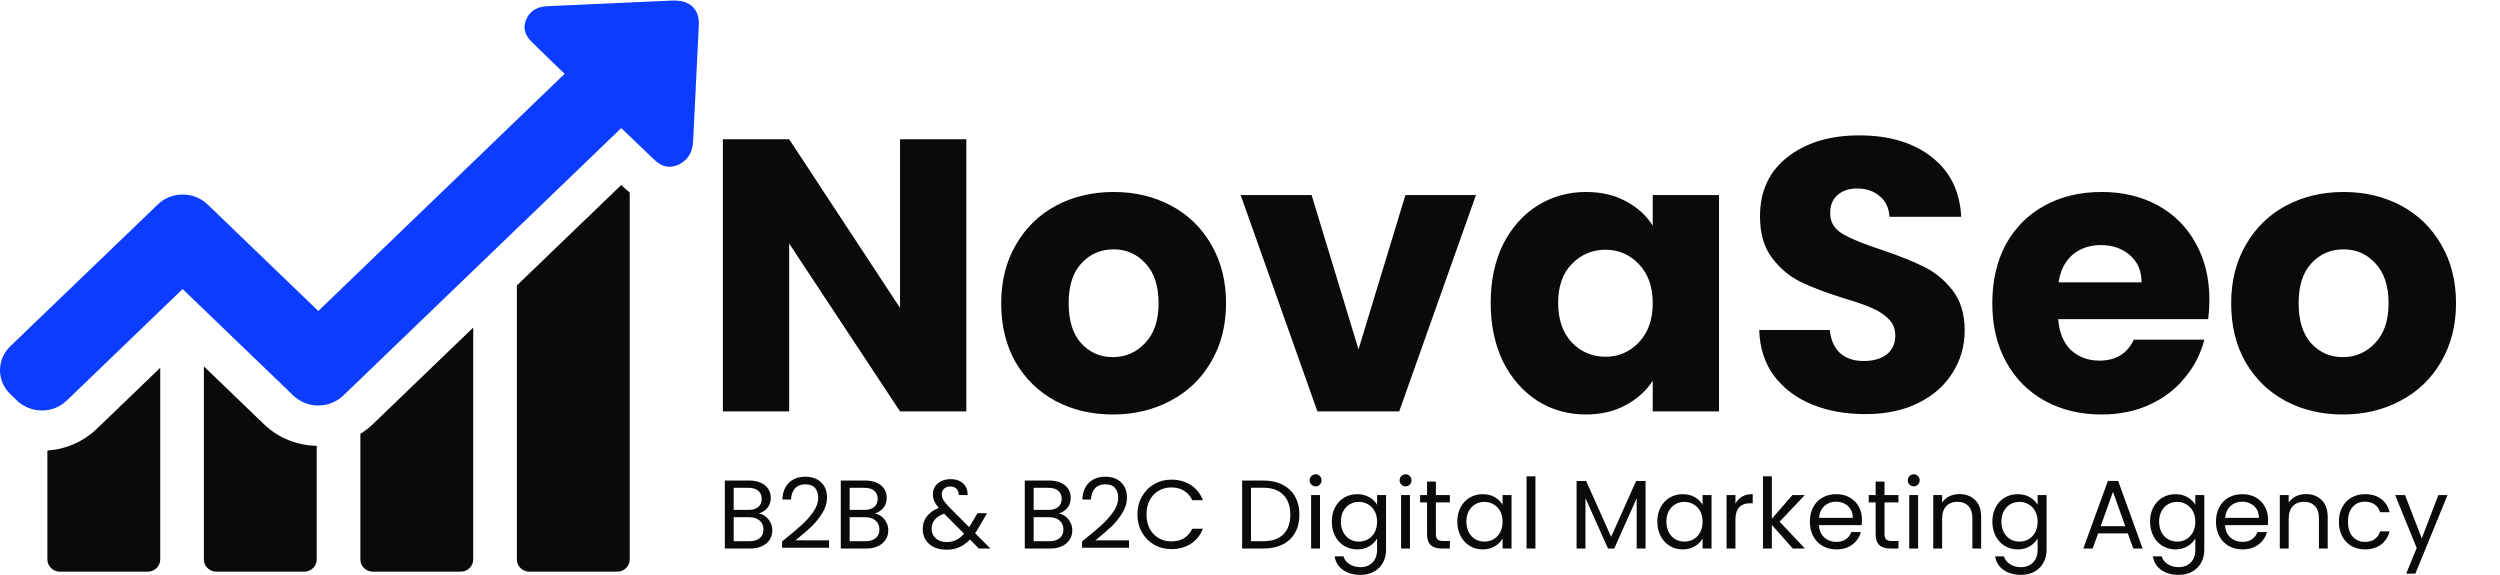
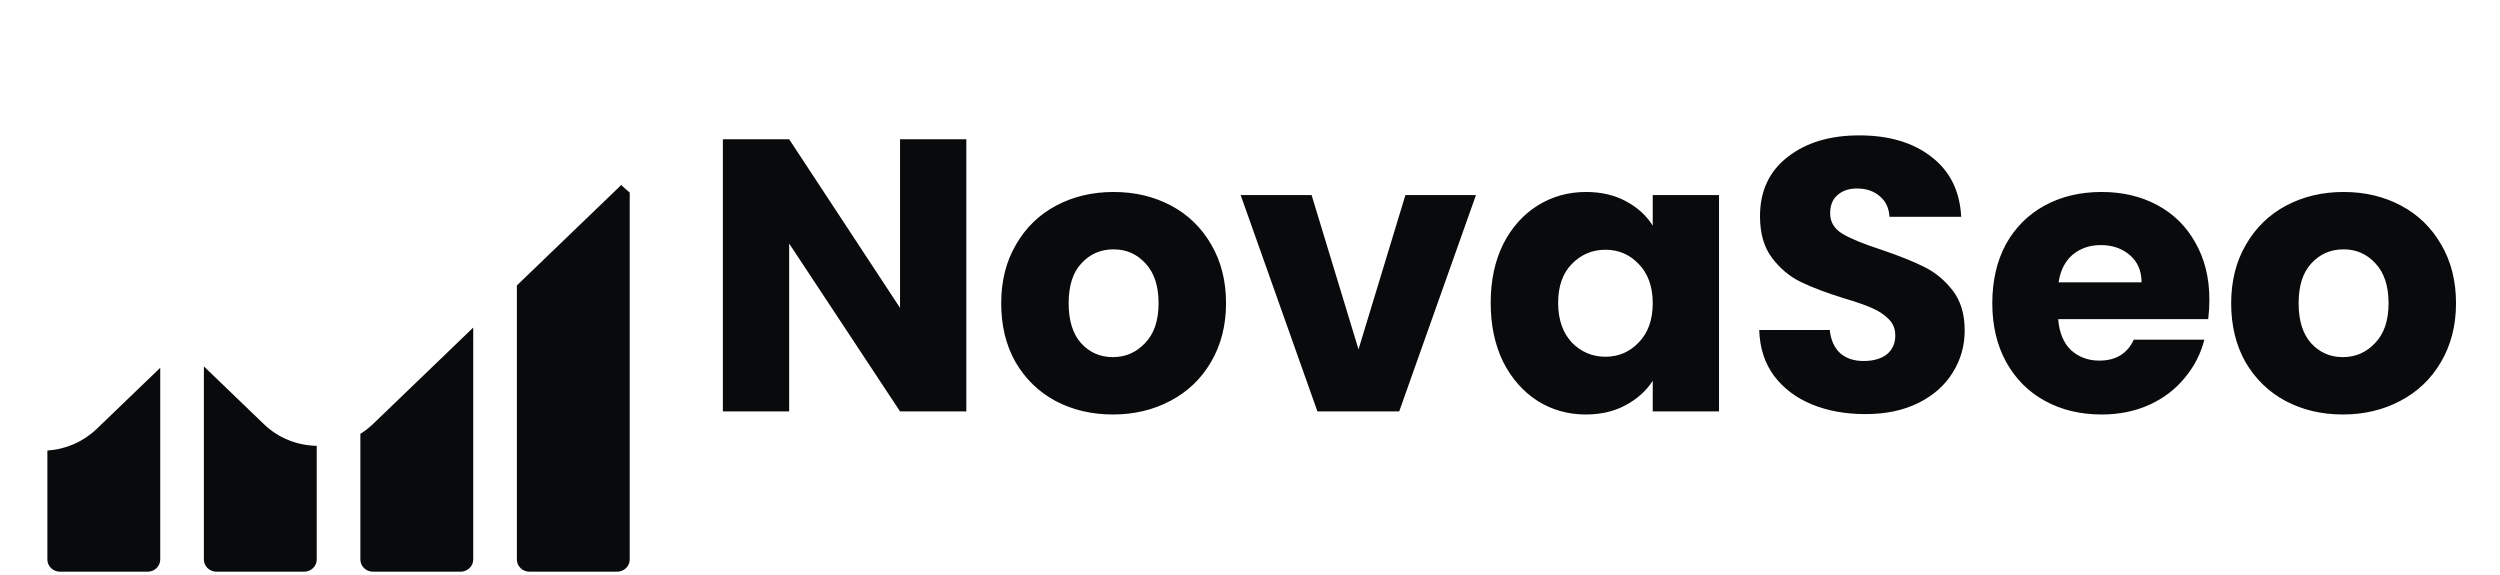
<svg xmlns="http://www.w3.org/2000/svg" width="948" height="218" viewBox="0 0 948 218" fill="none">
  <path d="M17.966 170.843V212.178C17.966 214.693 20.09 216.788 22.757 216.788H55.968C58.581 216.788 60.759 214.745 60.759 212.178V139.462L36.641 162.67C31.523 167.543 24.989 170.372 17.966 170.843ZM77.31 138.938V212.178C77.31 214.693 79.433 216.788 82.101 216.788H115.312C117.925 216.788 120.103 214.745 120.103 212.178V169.062C112.535 168.905 105.457 166.023 100.122 160.889L77.31 138.938ZM136.653 164.504V212.178C136.653 214.693 138.777 216.788 141.444 216.788H174.655C177.268 216.788 179.446 214.745 179.446 212.178V124.217L141.39 160.837C139.92 162.251 138.341 163.456 136.653 164.504ZM235.577 70.151L195.997 108.238V212.178C195.997 214.693 198.12 216.788 200.788 216.788H233.999C236.612 216.788 238.79 214.745 238.79 212.178V73.033C237.701 72.142 236.884 71.356 236.285 70.832L235.577 70.151Z" fill="#090A0B" />
-   <path d="M262.745 2.674C261.166 1.05 258.771 0.212 255.722 0.212H254.851C239.389 0.893 223.981 1.626 208.519 2.307C206.45 2.412 203.619 2.517 201.387 4.665C200.679 5.346 200.135 6.132 199.699 7.075C197.413 11.842 200.625 14.933 202.149 16.4L206.015 20.172C208.682 22.791 211.405 25.411 214.127 27.978L120.702 117.93L78.725 77.538C76.221 75.128 72.846 73.766 69.252 73.766C65.659 73.766 62.338 75.128 59.834 77.538L3.92 131.289C-1.307 136.319 -1.307 144.439 3.92 149.468L6.424 151.878C8.929 154.288 12.304 155.65 15.898 155.65C19.491 155.65 22.812 154.288 25.316 151.878L69.252 109.6L111.228 149.992C113.733 152.402 117.108 153.764 120.702 153.764C124.295 153.764 127.616 152.402 130.175 149.992L235.578 48.567L247.501 59.988C248.916 61.35 250.876 63.236 253.871 63.236C255.123 63.236 256.375 62.922 257.682 62.24C258.553 61.769 259.315 61.245 259.968 60.616C262.309 58.364 262.745 55.482 262.854 53.23C263.289 43.59 263.779 33.95 264.269 24.258L264.977 9.746C265.14 6.708 264.433 4.35 262.745 2.674Z" fill="#0B3CFF" />
  <path d="M366.43 156H341.293L299.251 92.349V156H274.114V52.806H299.251L341.293 116.751V52.806H366.43V156ZM421.989 157.176C413.953 157.176 406.701 155.461 400.233 152.031C393.863 148.601 388.816 143.701 385.092 137.331C381.466 130.961 379.653 123.513 379.653 114.987C379.653 106.559 381.515 99.16 385.239 92.79C388.963 86.322 394.059 81.373 400.527 77.943C406.995 74.513 414.247 72.798 422.283 72.798C430.319 72.798 437.571 74.513 444.039 77.943C450.507 81.373 455.603 86.322 459.327 92.79C463.051 99.16 464.913 106.559 464.913 114.987C464.913 123.415 463.002 130.863 459.18 137.331C455.456 143.701 450.311 148.601 443.745 152.031C437.277 155.461 430.025 157.176 421.989 157.176ZM421.989 135.42C426.791 135.42 430.858 133.656 434.19 130.128C437.62 126.6 439.335 121.553 439.335 114.987C439.335 108.421 437.669 103.374 434.337 99.846C431.103 96.318 427.085 94.554 422.283 94.554C417.383 94.554 413.316 96.318 410.082 99.846C406.848 103.276 405.231 108.323 405.231 114.987C405.231 121.553 406.799 126.6 409.935 130.128C413.169 133.656 417.187 135.42 421.989 135.42ZM515.146 132.48L532.933 73.974H559.687L530.581 156H499.564L470.458 73.974H497.359L515.146 132.48ZM565.269 114.84C565.269 106.412 566.837 99.013 569.973 92.643C573.207 86.273 577.568 81.373 583.056 77.943C588.544 74.513 594.669 72.798 601.431 72.798C607.213 72.798 612.26 73.974 616.572 76.326C620.982 78.678 624.363 81.765 626.715 85.587V73.974H651.852V156H626.715V144.387C624.265 148.209 620.835 151.296 616.425 153.648C612.113 156 607.066 157.176 601.284 157.176C594.62 157.176 588.544 155.461 583.056 152.031C577.568 148.503 573.207 143.554 569.973 137.184C566.837 130.716 565.269 123.268 565.269 114.84ZM626.715 114.987C626.715 108.715 624.951 103.766 621.423 100.14C617.993 96.514 613.779 94.701 608.781 94.701C603.783 94.701 599.52 96.514 595.992 100.14C592.562 103.668 590.847 108.568 590.847 114.84C590.847 121.112 592.562 126.11 595.992 129.834C599.52 133.46 603.783 135.273 608.781 135.273C613.779 135.273 617.993 133.46 621.423 129.834C624.951 126.208 626.715 121.259 626.715 114.987ZM707.376 157.029C699.83 157.029 693.068 155.804 687.09 153.354C681.112 150.904 676.31 147.278 672.684 142.476C669.156 137.674 667.294 131.892 667.098 125.13H693.852C694.244 128.952 695.567 131.892 697.821 133.95C700.075 135.91 703.015 136.89 706.641 136.89C710.365 136.89 713.305 136.057 715.461 134.391C717.617 132.627 718.695 130.226 718.695 127.188C718.695 124.64 717.813 122.533 716.049 120.867C714.383 119.201 712.276 117.829 709.728 116.751C707.278 115.673 703.75 114.448 699.144 113.076C692.48 111.018 687.041 108.96 682.827 106.902C678.613 104.844 674.987 101.806 671.949 97.788C668.911 93.77 667.392 88.527 667.392 82.059C667.392 72.455 670.871 64.958 677.829 59.568C684.787 54.08 693.852 51.336 705.024 51.336C716.392 51.336 725.555 54.08 732.513 59.568C739.471 64.958 743.195 72.504 743.685 82.206H716.49C716.294 78.874 715.069 76.277 712.815 74.415C710.561 72.455 707.67 71.475 704.142 71.475C701.104 71.475 698.654 72.308 696.792 73.974C694.93 75.542 693.999 77.845 693.999 80.883C693.999 84.215 695.567 86.812 698.703 88.674C701.839 90.536 706.739 92.545 713.403 94.701C720.067 96.955 725.457 99.111 729.573 101.169C733.787 103.227 737.413 106.216 740.451 110.136C743.489 114.056 745.008 119.103 745.008 125.277C745.008 131.157 743.489 136.498 740.451 141.3C737.511 146.102 733.199 149.924 727.515 152.766C721.831 155.608 715.118 157.029 707.376 157.029ZM837.799 113.664C837.799 116.016 837.652 118.466 837.358 121.014H780.469C780.861 126.11 782.478 130.03 785.32 132.774C788.26 135.42 791.837 136.743 796.051 136.743C802.323 136.743 806.684 134.097 809.134 128.805H835.888C834.516 134.195 832.017 139.046 828.391 143.358C824.863 147.67 820.404 151.051 815.014 153.501C809.624 155.951 803.597 157.176 796.933 157.176C788.897 157.176 781.743 155.461 775.471 152.031C769.199 148.601 764.299 143.701 760.771 137.331C757.243 130.961 755.479 123.513 755.479 114.987C755.479 106.461 757.194 99.013 760.624 92.643C764.152 86.273 769.052 81.373 775.324 77.943C781.596 74.513 788.799 72.798 796.933 72.798C804.871 72.798 811.927 74.464 818.101 77.796C824.275 81.128 829.077 85.881 832.507 92.055C836.035 98.229 837.799 105.432 837.799 113.664ZM812.074 107.049C812.074 102.737 810.604 99.307 807.664 96.759C804.724 94.211 801.049 92.937 796.639 92.937C792.425 92.937 788.848 94.162 785.908 96.612C783.066 99.062 781.302 102.541 780.616 107.049H812.074ZM888.398 157.176C880.362 157.176 873.11 155.461 866.642 152.031C860.272 148.601 855.225 143.701 851.501 137.331C847.875 130.961 846.062 123.513 846.062 114.987C846.062 106.559 847.924 99.16 851.648 92.79C855.372 86.322 860.468 81.373 866.936 77.943C873.404 74.513 880.656 72.798 888.692 72.798C896.728 72.798 903.98 74.513 910.448 77.943C916.916 81.373 922.012 86.322 925.736 92.79C929.46 99.16 931.322 106.559 931.322 114.987C931.322 123.415 929.411 130.863 925.589 137.331C921.865 143.701 916.72 148.601 910.154 152.031C903.686 155.461 896.434 157.176 888.398 157.176ZM888.398 135.42C893.2 135.42 897.267 133.656 900.599 130.128C904.029 126.6 905.744 121.553 905.744 114.987C905.744 108.421 904.078 103.374 900.746 99.846C897.512 96.318 893.494 94.554 888.692 94.554C883.792 94.554 879.725 96.318 876.491 99.846C873.257 103.276 871.64 108.323 871.64 114.987C871.64 121.553 873.208 126.6 876.344 130.128C879.578 133.656 883.596 135.42 888.398 135.42Z" fill="#090A0B" />
-   <path d="M287.762 194.717C288.699 194.865 289.55 195.247 290.315 195.864C291.104 196.481 291.721 197.245 292.165 198.158C292.634 199.071 292.868 200.045 292.868 201.081C292.868 202.388 292.535 203.572 291.869 204.633C291.203 205.669 290.229 206.495 288.946 207.112C287.688 207.704 286.196 208 284.469 208H274.849V182.211H284.099C285.85 182.211 287.343 182.507 288.576 183.099C289.809 183.666 290.734 184.443 291.351 185.43C291.968 186.417 292.276 187.527 292.276 188.76C292.276 190.289 291.857 191.56 291.018 192.571C290.204 193.558 289.119 194.273 287.762 194.717ZM278.216 193.348H283.877C285.456 193.348 286.677 192.978 287.54 192.238C288.403 191.498 288.835 190.474 288.835 189.167C288.835 187.86 288.403 186.836 287.54 186.096C286.677 185.356 285.431 184.986 283.803 184.986H278.216V193.348ZM284.173 205.225C285.85 205.225 287.158 204.83 288.095 204.041C289.032 203.252 289.501 202.154 289.501 200.748C289.501 199.317 289.008 198.195 288.021 197.381C287.034 196.542 285.715 196.123 284.062 196.123H278.216V205.225H284.173ZM296.578 205.299C299.711 202.783 302.165 200.723 303.941 199.12C305.717 197.492 307.21 195.802 308.418 194.051C309.652 192.275 310.268 190.536 310.268 188.834C310.268 187.231 309.874 185.973 309.084 185.06C308.32 184.123 307.074 183.654 305.347 183.654C303.67 183.654 302.363 184.184 301.425 185.245C300.513 186.281 300.019 187.675 299.945 189.426H296.689C296.788 186.663 297.627 184.53 299.205 183.025C300.784 181.52 302.819 180.768 305.31 180.768C307.851 180.768 309.861 181.471 311.341 182.877C312.846 184.283 313.598 186.219 313.598 188.686C313.598 190.733 312.982 192.731 311.748 194.68C310.54 196.604 309.158 198.306 307.604 199.786C306.05 201.241 304.065 202.943 301.647 204.892H314.375V207.704H296.578V205.299ZM331.736 194.717C332.673 194.865 333.524 195.247 334.289 195.864C335.078 196.481 335.695 197.245 336.139 198.158C336.607 199.071 336.842 200.045 336.842 201.081C336.842 202.388 336.509 203.572 335.843 204.633C335.177 205.669 334.202 206.495 332.92 207.112C331.662 207.704 330.169 208 328.443 208H318.823V182.211H328.073C329.824 182.211 331.316 182.507 332.55 183.099C333.783 183.666 334.708 184.443 335.325 185.43C335.941 186.417 336.25 187.527 336.25 188.76C336.25 190.289 335.83 191.56 334.992 192.571C334.178 193.558 333.092 194.273 331.736 194.717ZM322.19 193.348H327.851C329.429 193.348 330.65 192.978 331.514 192.238C332.377 191.498 332.809 190.474 332.809 189.167C332.809 187.86 332.377 186.836 331.514 186.096C330.65 185.356 329.405 184.986 327.777 184.986H322.19V193.348ZM328.147 205.225C329.824 205.225 331.131 204.83 332.069 204.041C333.006 203.252 333.475 202.154 333.475 200.748C333.475 199.317 332.981 198.195 331.995 197.381C331.008 196.542 329.688 196.123 328.036 196.123H322.19V205.225H328.147ZM371.173 208L367.806 204.596C366.548 205.903 365.204 206.878 363.773 207.519C362.343 208.136 360.727 208.444 358.926 208.444C357.15 208.444 355.572 208.123 354.19 207.482C352.834 206.841 351.773 205.928 351.008 204.744C350.268 203.56 349.898 202.179 349.898 200.6C349.898 198.799 350.404 197.221 351.415 195.864C352.451 194.483 353.968 193.397 355.966 192.608C355.177 191.671 354.61 190.807 354.264 190.018C353.919 189.229 353.746 188.365 353.746 187.428C353.746 186.343 354.018 185.368 354.56 184.505C355.128 183.617 355.929 182.926 356.965 182.433C358.001 181.94 359.198 181.693 360.554 181.693C361.886 181.693 363.046 181.952 364.032 182.47C365.019 182.988 365.759 183.716 366.252 184.653C366.746 185.566 366.968 186.589 366.918 187.724H363.551C363.576 186.713 363.292 185.923 362.7 185.356C362.108 184.764 361.344 184.468 360.406 184.468C359.42 184.468 358.618 184.752 358.001 185.319C357.409 185.862 357.113 186.565 357.113 187.428C357.113 188.168 357.311 188.883 357.705 189.574C358.125 190.265 358.815 191.116 359.777 192.127L367.473 199.86L368.139 198.824L370.655 194.606H374.281L371.247 199.86C370.828 200.6 370.335 201.377 369.767 202.191L375.576 208H371.173ZM358.926 205.558C360.258 205.558 361.455 205.299 362.515 204.781C363.601 204.263 364.624 203.461 365.586 202.376L358.001 194.754C354.844 195.963 353.265 197.874 353.265 200.489C353.265 201.944 353.783 203.153 354.819 204.115C355.88 205.077 357.249 205.558 358.926 205.558ZM401.508 194.717C402.445 194.865 403.296 195.247 404.061 195.864C404.85 196.481 405.467 197.245 405.911 198.158C406.38 199.071 406.614 200.045 406.614 201.081C406.614 202.388 406.281 203.572 405.615 204.633C404.949 205.669 403.975 206.495 402.692 207.112C401.434 207.704 399.942 208 398.215 208H388.595V182.211H397.845C399.596 182.211 401.089 182.507 402.322 183.099C403.555 183.666 404.48 184.443 405.097 185.43C405.714 186.417 406.022 187.527 406.022 188.76C406.022 190.289 405.603 191.56 404.764 192.571C403.95 193.558 402.865 194.273 401.508 194.717ZM391.962 193.348H397.623C399.202 193.348 400.423 192.978 401.286 192.238C402.149 191.498 402.581 190.474 402.581 189.167C402.581 187.86 402.149 186.836 401.286 186.096C400.423 185.356 399.177 184.986 397.549 184.986H391.962V193.348ZM397.919 205.225C399.596 205.225 400.904 204.83 401.841 204.041C402.778 203.252 403.247 202.154 403.247 200.748C403.247 199.317 402.754 198.195 401.767 197.381C400.78 196.542 399.461 196.123 397.808 196.123H391.962V205.225H397.919ZM410.325 205.299C413.457 202.783 415.912 200.723 417.688 199.12C419.464 197.492 420.956 195.802 422.165 194.051C423.398 192.275 424.015 190.536 424.015 188.834C424.015 187.231 423.62 185.973 422.831 185.06C422.066 184.123 420.82 183.654 419.094 183.654C417.416 183.654 416.109 184.184 415.172 185.245C414.259 186.281 413.766 187.675 413.692 189.426H410.436C410.534 186.663 411.373 184.53 412.952 183.025C414.53 181.52 416.565 180.768 419.057 180.768C421.597 180.768 423.608 181.471 425.088 182.877C426.592 184.283 427.345 186.219 427.345 188.686C427.345 190.733 426.728 192.731 425.495 194.68C424.286 196.604 422.905 198.306 421.351 199.786C419.797 201.241 417.811 202.943 415.394 204.892H428.122V207.704H410.325V205.299ZM431.311 195.087C431.311 192.571 431.878 190.314 433.013 188.316C434.147 186.293 435.689 184.715 437.638 183.58C439.611 182.445 441.794 181.878 444.187 181.878C446.999 181.878 449.453 182.556 451.55 183.913C453.646 185.27 455.176 187.194 456.138 189.685H452.105C451.389 188.131 450.353 186.935 448.997 186.096C447.665 185.257 446.061 184.838 444.187 184.838C442.386 184.838 440.77 185.257 439.34 186.096C437.909 186.935 436.787 188.131 435.973 189.685C435.159 191.214 434.752 193.015 434.752 195.087C434.752 197.134 435.159 198.935 435.973 200.489C436.787 202.018 437.909 203.202 439.34 204.041C440.77 204.88 442.386 205.299 444.187 205.299C446.061 205.299 447.665 204.892 448.997 204.078C450.353 203.239 451.389 202.043 452.105 200.489H456.138C455.176 202.956 453.646 204.867 451.55 206.224C449.453 207.556 446.999 208.222 444.187 208.222C441.794 208.222 439.611 207.667 437.638 206.557C435.689 205.422 434.147 203.856 433.013 201.858C431.878 199.86 431.311 197.603 431.311 195.087ZM479.043 182.211C481.855 182.211 484.285 182.741 486.332 183.802C488.404 184.838 489.983 186.33 491.068 188.279C492.178 190.228 492.733 192.522 492.733 195.161C492.733 197.8 492.178 200.094 491.068 202.043C489.983 203.967 488.404 205.447 486.332 206.483C484.285 207.494 481.855 208 479.043 208H471.014V182.211H479.043ZM479.043 205.225C482.373 205.225 484.914 204.349 486.665 202.598C488.416 200.822 489.292 198.343 489.292 195.161C489.292 191.954 488.404 189.451 486.628 187.65C484.877 185.849 482.348 184.949 479.043 184.949H474.381V205.225H479.043ZM498.913 184.431C498.272 184.431 497.729 184.209 497.285 183.765C496.841 183.321 496.619 182.778 496.619 182.137C496.619 181.496 496.841 180.953 497.285 180.509C497.729 180.065 498.272 179.843 498.913 179.843C499.53 179.843 500.048 180.065 500.467 180.509C500.911 180.953 501.133 181.496 501.133 182.137C501.133 182.778 500.911 183.321 500.467 183.765C500.048 184.209 499.53 184.431 498.913 184.431ZM500.541 187.724V208H497.174V187.724H500.541ZM514.642 187.391C516.393 187.391 517.922 187.773 519.23 188.538C520.562 189.303 521.548 190.265 522.19 191.424V187.724H525.594V208.444C525.594 210.294 525.199 211.934 524.41 213.365C523.62 214.82 522.486 215.955 521.006 216.769C519.55 217.583 517.848 217.99 515.9 217.99C513.236 217.99 511.016 217.361 509.24 216.103C507.464 214.845 506.415 213.131 506.095 210.96H509.425C509.795 212.193 510.559 213.18 511.719 213.92C512.878 214.685 514.272 215.067 515.9 215.067C517.75 215.067 519.254 214.487 520.414 213.328C521.598 212.169 522.19 210.541 522.19 208.444V204.189C521.524 205.373 520.537 206.36 519.23 207.149C517.922 207.938 516.393 208.333 514.642 208.333C512.841 208.333 511.201 207.889 509.721 207.001C508.265 206.113 507.118 204.867 506.28 203.264C505.441 201.661 505.022 199.835 505.022 197.788C505.022 195.716 505.441 193.903 506.28 192.349C507.118 190.77 508.265 189.549 509.721 188.686C511.201 187.823 512.841 187.391 514.642 187.391ZM522.19 197.825C522.19 196.296 521.881 194.964 521.265 193.829C520.648 192.694 519.809 191.831 518.749 191.239C517.713 190.622 516.566 190.314 515.308 190.314C514.05 190.314 512.903 190.61 511.867 191.202C510.831 191.794 510.004 192.657 509.388 193.792C508.771 194.927 508.463 196.259 508.463 197.788C508.463 199.342 508.771 200.699 509.388 201.858C510.004 202.993 510.831 203.868 511.867 204.485C512.903 205.077 514.05 205.373 515.308 205.373C516.566 205.373 517.713 205.077 518.749 204.485C519.809 203.868 520.648 202.993 521.265 201.858C521.881 200.699 522.19 199.354 522.19 197.825ZM533.023 184.431C532.381 184.431 531.839 184.209 531.395 183.765C530.951 183.321 530.729 182.778 530.729 182.137C530.729 181.496 530.951 180.953 531.395 180.509C531.839 180.065 532.381 179.843 533.023 179.843C533.639 179.843 534.157 180.065 534.577 180.509C535.021 180.953 535.243 181.496 535.243 182.137C535.243 182.778 535.021 183.321 534.577 183.765C534.157 184.209 533.639 184.431 533.023 184.431ZM534.651 187.724V208H531.284V187.724H534.651ZM544.496 190.499V202.45C544.496 203.437 544.706 204.14 545.125 204.559C545.544 204.954 546.272 205.151 547.308 205.151H549.787V208H546.753C544.878 208 543.472 207.568 542.535 206.705C541.598 205.842 541.129 204.423 541.129 202.45V190.499H538.502V187.724H541.129V182.618H544.496V187.724H549.787V190.499H544.496ZM552.609 197.788C552.609 195.716 553.028 193.903 553.867 192.349C554.705 190.77 555.852 189.549 557.308 188.686C558.788 187.823 560.428 187.391 562.229 187.391C564.005 187.391 565.546 187.773 566.854 188.538C568.161 189.303 569.135 190.265 569.777 191.424V187.724H573.181V208H569.777V204.226C569.111 205.41 568.112 206.397 566.78 207.186C565.472 207.951 563.943 208.333 562.192 208.333C560.391 208.333 558.763 207.889 557.308 207.001C555.852 206.113 554.705 204.867 553.867 203.264C553.028 201.661 552.609 199.835 552.609 197.788ZM569.777 197.825C569.777 196.296 569.468 194.964 568.852 193.829C568.235 192.694 567.396 191.831 566.336 191.239C565.3 190.622 564.153 190.314 562.895 190.314C561.637 190.314 560.49 190.61 559.454 191.202C558.418 191.794 557.591 192.657 556.975 193.792C556.358 194.927 556.05 196.259 556.05 197.788C556.05 199.342 556.358 200.699 556.975 201.858C557.591 202.993 558.418 203.868 559.454 204.485C560.49 205.077 561.637 205.373 562.895 205.373C564.153 205.373 565.3 205.077 566.336 204.485C567.396 203.868 568.235 202.993 568.852 201.858C569.468 200.699 569.777 199.354 569.777 197.825ZM582.237 180.62V208H578.87V180.62H582.237ZM623.999 182.396V208H620.632V188.908L612.122 208H609.754L601.207 188.871V208H597.84V182.396H601.466L610.938 203.56L620.41 182.396H623.999ZM628.451 197.788C628.451 195.716 628.871 193.903 629.709 192.349C630.548 190.77 631.695 189.549 633.15 188.686C634.63 187.823 636.271 187.391 638.071 187.391C639.847 187.391 641.389 187.773 642.696 188.538C644.004 189.303 644.978 190.265 645.619 191.424V187.724H649.023V208H645.619V204.226C644.953 205.41 643.954 206.397 642.622 207.186C641.315 207.951 639.786 208.333 638.034 208.333C636.234 208.333 634.606 207.889 633.15 207.001C631.695 206.113 630.548 204.867 629.709 203.264C628.871 201.661 628.451 199.835 628.451 197.788ZM645.619 197.825C645.619 196.296 645.311 194.964 644.694 193.829C644.078 192.694 643.239 191.831 642.178 191.239C641.142 190.622 639.995 190.314 638.737 190.314C637.479 190.314 636.332 190.61 635.296 191.202C634.26 191.794 633.434 192.657 632.817 193.792C632.201 194.927 631.892 196.259 631.892 197.788C631.892 199.342 632.201 200.699 632.817 201.858C633.434 202.993 634.26 203.868 635.296 204.485C636.332 205.077 637.479 205.373 638.737 205.373C639.995 205.373 641.142 205.077 642.178 204.485C643.239 203.868 644.078 202.993 644.694 201.858C645.311 200.699 645.619 199.354 645.619 197.825ZM658.08 191.017C658.672 189.858 659.511 188.957 660.596 188.316C661.706 187.675 663.051 187.354 664.629 187.354V190.832H663.741C659.967 190.832 658.08 192.879 658.08 196.974V208H654.713V187.724H658.08V191.017ZM679.838 208L671.883 199.046V208H668.516V180.62H671.883V196.715L679.69 187.724H684.389L674.843 197.825L684.426 208H679.838ZM706.058 197.085C706.058 197.726 706.021 198.405 705.947 199.12H689.741C689.864 201.118 690.543 202.684 691.776 203.819C693.034 204.929 694.551 205.484 696.327 205.484C697.782 205.484 698.991 205.151 699.953 204.485C700.94 203.794 701.63 202.882 702.025 201.747H705.651C705.108 203.696 704.023 205.287 702.395 206.52C700.767 207.729 698.744 208.333 696.327 208.333C694.403 208.333 692.676 207.901 691.147 207.038C689.642 206.175 688.458 204.954 687.595 203.375C686.732 201.772 686.3 199.922 686.3 197.825C686.3 195.728 686.719 193.891 687.558 192.312C688.397 190.733 689.568 189.525 691.073 188.686C692.602 187.823 694.354 187.391 696.327 187.391C698.251 187.391 699.953 187.81 701.433 188.649C702.913 189.488 704.048 190.647 704.837 192.127C705.651 193.582 706.058 195.235 706.058 197.085ZM702.58 196.382C702.58 195.099 702.296 194.002 701.729 193.089C701.162 192.152 700.385 191.449 699.398 190.98C698.436 190.487 697.363 190.24 696.179 190.24C694.477 190.24 693.022 190.783 691.813 191.868C690.629 192.953 689.951 194.458 689.778 196.382H702.58ZM714.609 190.499V202.45C714.609 203.437 714.819 204.14 715.238 204.559C715.658 204.954 716.385 205.151 717.421 205.151H719.9V208H716.866C714.992 208 713.586 207.568 712.648 206.705C711.711 205.842 711.242 204.423 711.242 202.45V190.499H708.615V187.724H711.242V182.618H714.609V187.724H719.9V190.499H714.609ZM725.719 184.431C725.078 184.431 724.535 184.209 724.091 183.765C723.647 183.321 723.425 182.778 723.425 182.137C723.425 181.496 723.647 180.953 724.091 180.509C724.535 180.065 725.078 179.843 725.719 179.843C726.336 179.843 726.854 180.065 727.273 180.509C727.717 180.953 727.939 181.496 727.939 182.137C727.939 182.778 727.717 183.321 727.273 183.765C726.854 184.209 726.336 184.431 725.719 184.431ZM727.347 187.724V208H723.98V187.724H727.347ZM742.964 187.354C745.431 187.354 747.429 188.106 748.958 189.611C750.488 191.091 751.252 193.237 751.252 196.049V208H747.922V196.53C747.922 194.507 747.417 192.966 746.405 191.905C745.394 190.82 744.013 190.277 742.261 190.277C740.485 190.277 739.067 190.832 738.006 191.942C736.97 193.052 736.452 194.668 736.452 196.789V208H733.085V187.724H736.452V190.61C737.118 189.574 738.019 188.772 739.153 188.205C740.313 187.638 741.583 187.354 742.964 187.354ZM765.114 187.391C766.866 187.391 768.395 187.773 769.702 188.538C771.034 189.303 772.021 190.265 772.662 191.424V187.724H776.066V208.444C776.066 210.294 775.672 211.934 774.882 213.365C774.093 214.82 772.958 215.955 771.478 216.769C770.023 217.583 768.321 217.99 766.372 217.99C763.708 217.99 761.488 217.361 759.712 216.103C757.936 214.845 756.888 213.131 756.567 210.96H759.897C760.267 212.193 761.032 213.18 762.191 213.92C763.351 214.685 764.744 215.067 766.372 215.067C768.222 215.067 769.727 214.487 770.886 213.328C772.07 212.169 772.662 210.541 772.662 208.444V204.189C771.996 205.373 771.01 206.36 769.702 207.149C768.395 207.938 766.866 208.333 765.114 208.333C763.314 208.333 761.673 207.889 760.193 207.001C758.738 206.113 757.591 204.867 756.752 203.264C755.914 201.661 755.494 199.835 755.494 197.788C755.494 195.716 755.914 193.903 756.752 192.349C757.591 190.77 758.738 189.549 760.193 188.686C761.673 187.823 763.314 187.391 765.114 187.391ZM772.662 197.825C772.662 196.296 772.354 194.964 771.737 193.829C771.121 192.694 770.282 191.831 769.221 191.239C768.185 190.622 767.038 190.314 765.78 190.314C764.522 190.314 763.375 190.61 762.339 191.202C761.303 191.794 760.477 192.657 759.86 193.792C759.244 194.927 758.935 196.259 758.935 197.788C758.935 199.342 759.244 200.699 759.86 201.858C760.477 202.993 761.303 203.868 762.339 204.485C763.375 205.077 764.522 205.373 765.78 205.373C767.038 205.373 768.185 205.077 769.221 204.485C770.282 203.868 771.121 202.993 771.737 201.858C772.354 200.699 772.662 199.354 772.662 197.825ZM806.864 202.265H795.616L793.544 208H789.992L799.316 182.359H803.201L812.488 208H808.936L806.864 202.265ZM805.902 199.527L801.24 186.503L796.578 199.527H805.902ZM824.914 187.391C826.665 187.391 828.195 187.773 829.502 188.538C830.834 189.303 831.821 190.265 832.462 191.424V187.724H835.866V208.444C835.866 210.294 835.471 211.934 834.682 213.365C833.893 214.82 832.758 215.955 831.278 216.769C829.823 217.583 828.121 217.99 826.172 217.99C823.508 217.99 821.288 217.361 819.512 216.103C817.736 214.845 816.688 213.131 816.367 210.96H819.697C820.067 212.193 820.832 213.18 821.991 213.92C823.15 214.685 824.544 215.067 826.172 215.067C828.022 215.067 829.527 214.487 830.686 213.328C831.87 212.169 832.462 210.541 832.462 208.444V204.189C831.796 205.373 830.809 206.36 829.502 207.149C828.195 207.938 826.665 208.333 824.914 208.333C823.113 208.333 821.473 207.889 819.993 207.001C818.538 206.113 817.391 204.867 816.552 203.264C815.713 201.661 815.294 199.835 815.294 197.788C815.294 195.716 815.713 193.903 816.552 192.349C817.391 190.77 818.538 189.549 819.993 188.686C821.473 187.823 823.113 187.391 824.914 187.391ZM832.462 197.825C832.462 196.296 832.154 194.964 831.537 193.829C830.92 192.694 830.082 191.831 829.021 191.239C827.985 190.622 826.838 190.314 825.58 190.314C824.322 190.314 823.175 190.61 822.139 191.202C821.103 191.794 820.277 192.657 819.66 193.792C819.043 194.927 818.735 196.259 818.735 197.788C818.735 199.342 819.043 200.699 819.66 201.858C820.277 202.993 821.103 203.868 822.139 204.485C823.175 205.077 824.322 205.373 825.58 205.373C826.838 205.373 827.985 205.077 829.021 204.485C830.082 203.868 830.92 202.993 831.537 201.858C832.154 200.699 832.462 199.354 832.462 197.825ZM860.056 197.085C860.056 197.726 860.019 198.405 859.945 199.12H843.739C843.862 201.118 844.541 202.684 845.774 203.819C847.032 204.929 848.549 205.484 850.325 205.484C851.78 205.484 852.989 205.151 853.951 204.485C854.938 203.794 855.628 202.882 856.023 201.747H859.649C859.106 203.696 858.021 205.287 856.393 206.52C854.765 207.729 852.742 208.333 850.325 208.333C848.401 208.333 846.674 207.901 845.145 207.038C843.64 206.175 842.456 204.954 841.593 203.375C840.73 201.772 840.298 199.922 840.298 197.825C840.298 195.728 840.717 193.891 841.556 192.312C842.395 190.733 843.566 189.525 845.071 188.686C846.6 187.823 848.352 187.391 850.325 187.391C852.249 187.391 853.951 187.81 855.431 188.649C856.911 189.488 858.046 190.647 858.835 192.127C859.649 193.582 860.056 195.235 860.056 197.085ZM856.578 196.382C856.578 195.099 856.294 194.002 855.727 193.089C855.16 192.152 854.383 191.449 853.396 190.98C852.434 190.487 851.361 190.24 850.177 190.24C848.475 190.24 847.02 190.783 845.811 191.868C844.627 192.953 843.949 194.458 843.776 196.382H856.578ZM874.379 187.354C876.846 187.354 878.844 188.106 880.373 189.611C881.903 191.091 882.667 193.237 882.667 196.049V208H879.337V196.53C879.337 194.507 878.832 192.966 877.82 191.905C876.809 190.82 875.428 190.277 873.676 190.277C871.9 190.277 870.482 190.832 869.421 191.942C868.385 193.052 867.867 194.668 867.867 196.789V208H864.5V187.724H867.867V190.61C868.533 189.574 869.434 188.772 870.568 188.205C871.728 187.638 872.998 187.354 874.379 187.354ZM886.909 197.825C886.909 195.728 887.329 193.903 888.167 192.349C889.006 190.77 890.165 189.549 891.645 188.686C893.15 187.823 894.864 187.391 896.788 187.391C899.28 187.391 901.327 187.995 902.93 189.204C904.558 190.413 905.631 192.09 906.149 194.236H902.523C902.178 193.003 901.5 192.028 900.488 191.313C899.502 190.598 898.268 190.24 896.788 190.24C894.864 190.24 893.31 190.906 892.126 192.238C890.942 193.545 890.35 195.408 890.35 197.825C890.35 200.267 890.942 202.154 892.126 203.486C893.31 204.818 894.864 205.484 896.788 205.484C898.268 205.484 899.502 205.139 900.488 204.448C901.475 203.757 902.153 202.771 902.523 201.488H906.149C905.607 203.56 904.521 205.225 902.893 206.483C901.265 207.716 899.23 208.333 896.788 208.333C894.864 208.333 893.15 207.901 891.645 207.038C890.165 206.175 889.006 204.954 888.167 203.375C887.329 201.796 886.909 199.946 886.909 197.825ZM928.106 187.724L915.896 217.546H912.418L916.414 207.778L908.237 187.724H911.974L918.338 204.152L924.628 187.724H928.106Z" fill="#090A0B" />
</svg>